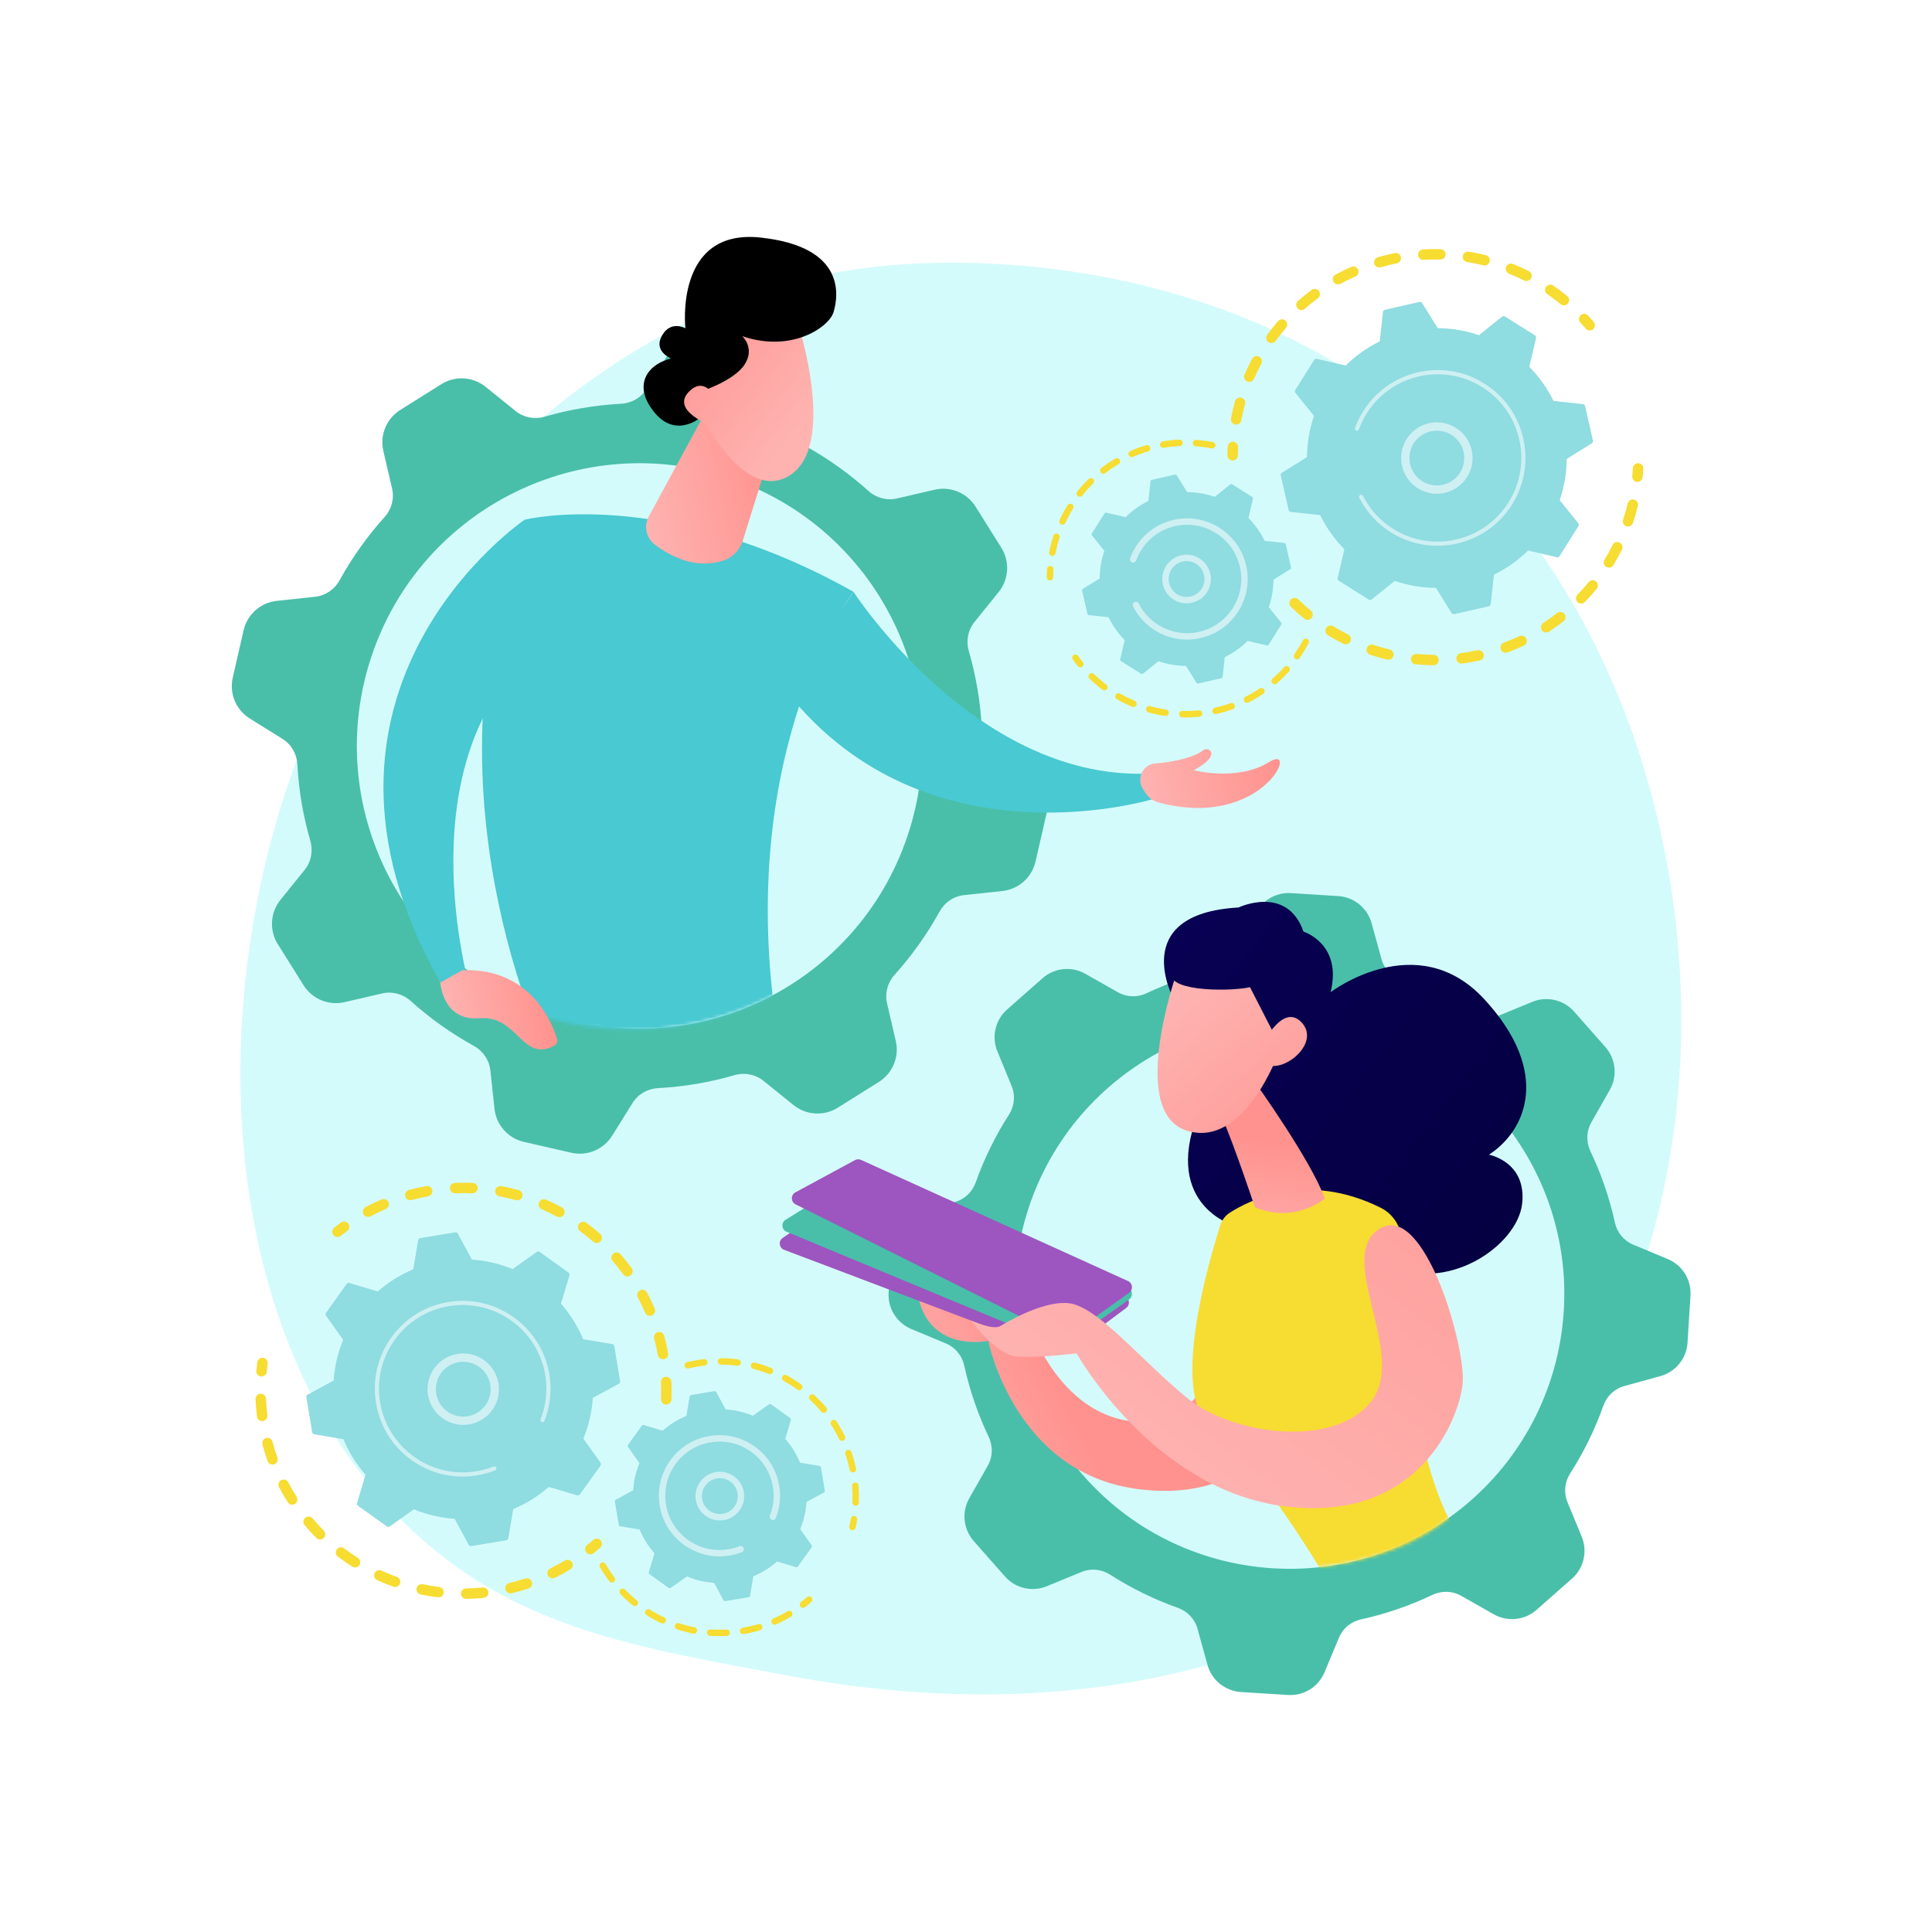
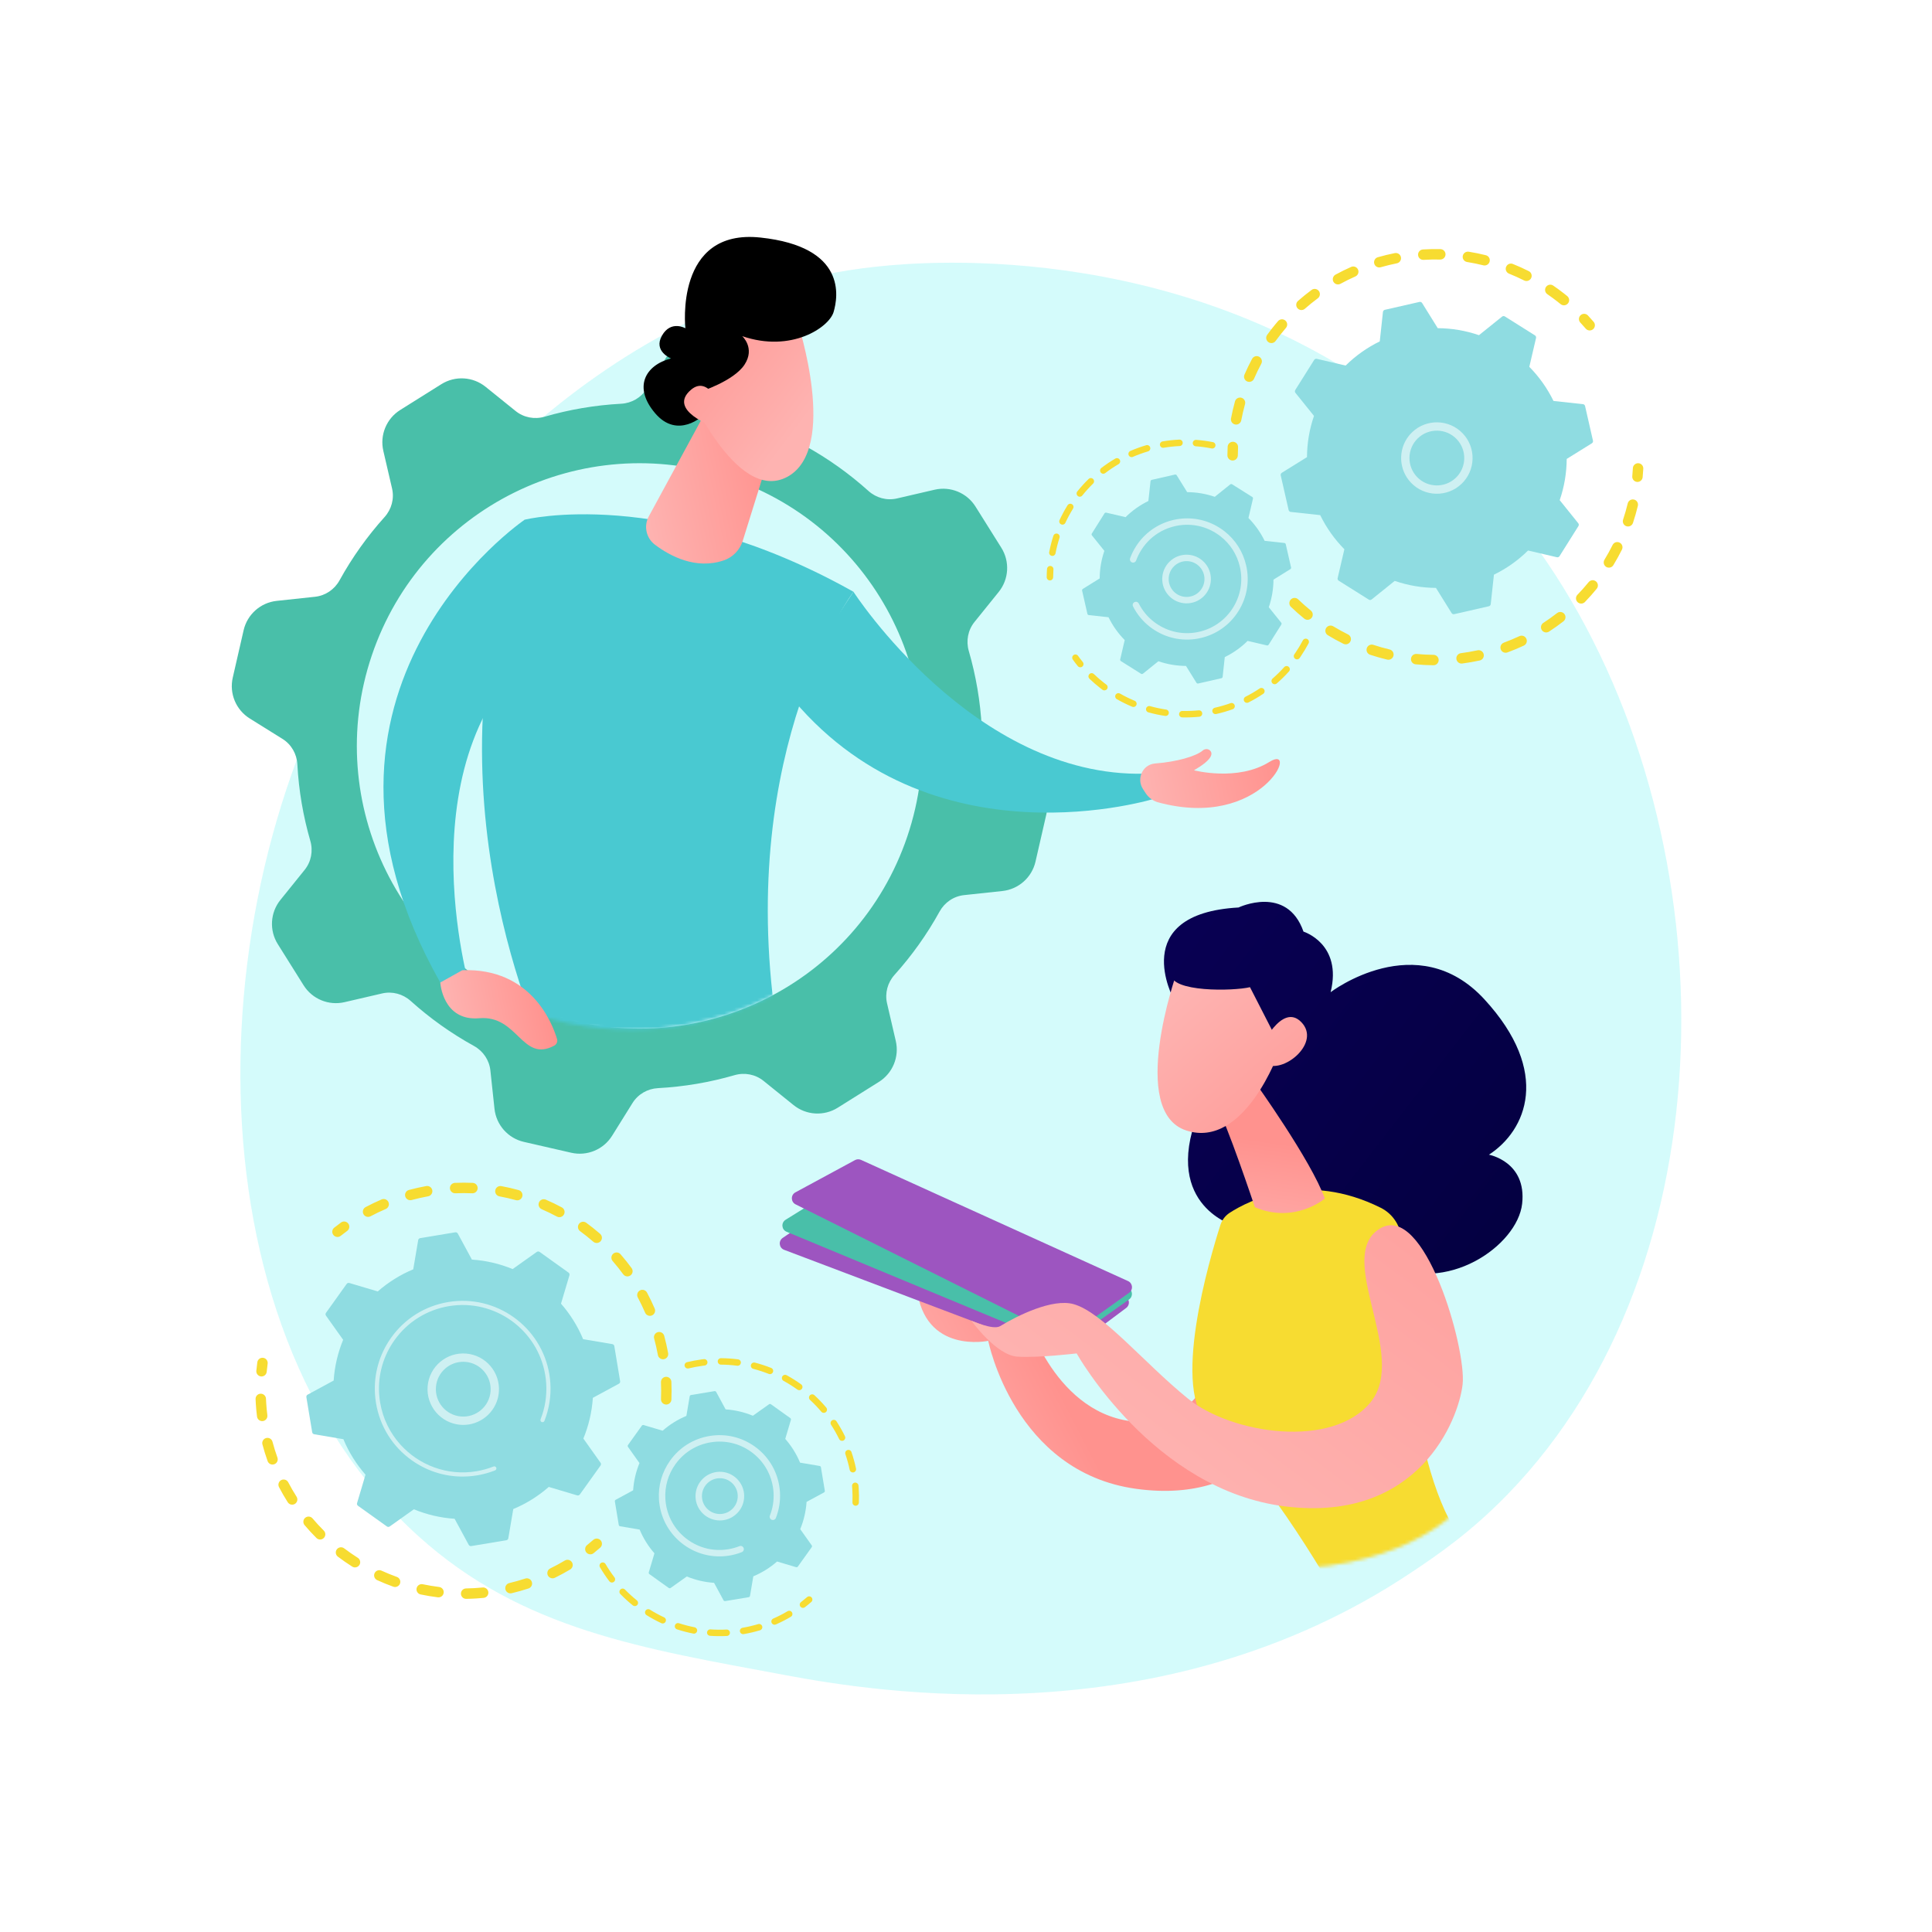
<svg xmlns="http://www.w3.org/2000/svg" width="588" height="588" viewBox="0 0 588 588" fill="none">
  <rect x="0" y="0" width="588" height="588" fill="#333333" stroke="none" />
  <g clip-path="url(#clip0_3_765)">
    <path d="M588 0H0V588H588V0Z" fill="white" />
    <path d="M458.936 454.7C447.522 466.466 437.308 473.382 429.488 478.603C353.223 529.526 266.044 514.849 239.09 509.833C195.603 501.739 158.895 496.029 127.356 467.535C55.689 402.787 59.175 267.717 113.937 184.048C120.43 174.127 175.109 93.076 262.477 81.655C264.614 81.375 266.208 81.216 267.605 81.069C281.121 79.638 364.874 72.085 433.167 129.301C442.943 137.491 458.675 152.264 473.264 174.795C526.607 257.179 526.776 384.773 458.936 454.7Z" fill="#D4FBFB" />
    <path d="M202.695 427.469C201.82 427.433 201.14 426.694 201.176 425.82C201.245 424.12 201.242 422.392 201.167 420.683C201.128 419.818 201.79 419.085 202.65 419.031C202.66 419.03 202.67 419.029 202.68 419.029C203.555 418.99 204.296 419.668 204.335 420.543C204.414 422.341 204.418 424.16 204.344 425.95C204.311 426.768 203.662 427.416 202.863 427.467C202.807 427.47 202.751 427.471 202.695 427.469ZM200.227 412.392C199.919 410.711 199.536 409.026 199.089 407.385C198.859 406.541 199.357 405.669 200.201 405.438C201.05 405.21 201.918 405.707 202.148 406.551C202.619 408.278 203.022 410.051 203.346 411.821C203.504 412.682 202.933 413.508 202.072 413.666C202.009 413.677 201.947 413.685 201.885 413.689C201.094 413.739 200.373 413.191 200.227 412.392ZM196.341 399.511C195.669 397.944 194.92 396.388 194.115 394.885C193.702 394.113 193.993 393.152 194.764 392.738C195.536 392.326 196.497 392.616 196.911 393.388C197.758 394.971 198.547 396.61 199.255 398.26C199.6 399.064 199.228 399.996 198.424 400.342C198.252 400.416 198.075 400.457 197.899 400.468C197.248 400.509 196.613 400.144 196.341 399.511ZM189.673 387.822C188.666 386.444 187.587 385.094 186.467 383.808C185.892 383.147 185.961 382.146 186.621 381.571C187.282 380.996 188.283 381.066 188.858 381.725C190.037 383.079 191.173 384.5 192.233 385.95C192.75 386.657 192.595 387.649 191.888 388.166C191.635 388.351 191.346 388.45 191.055 388.468C190.532 388.502 190.005 388.276 189.673 387.822ZM180.566 377.91C179.281 376.793 177.93 375.714 176.551 374.706C175.844 374.189 175.69 373.197 176.207 372.49C176.724 371.783 177.716 371.629 178.422 372.146C179.874 373.207 181.295 374.342 182.647 375.518C183.308 376.092 183.377 377.094 182.803 377.755C182.513 378.088 182.115 378.27 181.707 378.296C181.305 378.322 180.894 378.195 180.566 377.91ZM169.493 370.261C167.991 369.454 166.436 368.702 164.87 368.025C164.066 367.677 163.696 366.744 164.043 365.941C164.391 365.137 165.324 364.767 166.128 365.114C167.776 365.826 169.413 366.618 170.994 367.467C171.765 367.882 172.055 368.843 171.64 369.614C171.371 370.116 170.871 370.413 170.342 370.447C170.057 370.465 169.764 370.406 169.493 370.261ZM110.62 369.523C110.208 368.75 110.5 367.789 111.273 367.377C112.856 366.533 114.498 365.747 116.151 365.041C116.957 364.697 117.888 365.071 118.232 365.876C118.576 366.681 118.202 367.613 117.397 367.957C115.827 368.627 114.269 369.374 112.765 370.176C112.559 370.286 112.34 370.345 112.121 370.359C111.519 370.398 110.922 370.089 110.62 369.523ZM157.008 365.259C155.365 364.806 153.682 364.42 152.006 364.11C151.145 363.951 150.576 363.124 150.735 362.263C150.894 361.401 151.721 360.837 152.582 360.992C154.347 361.318 156.119 361.725 157.85 362.202C158.694 362.434 159.19 363.307 158.957 364.151C158.773 364.821 158.186 365.271 157.529 365.313C157.358 365.324 157.183 365.307 157.008 365.259ZM123.334 364.107C123.105 363.262 123.605 362.391 124.451 362.163C126.182 361.695 127.957 361.295 129.725 360.975C130.587 360.814 131.411 361.391 131.568 362.252C131.724 363.113 131.152 363.939 130.29 364.095C128.61 364.4 126.923 364.779 125.278 365.224C125.173 365.253 125.068 365.269 124.963 365.276C124.226 365.323 123.534 364.847 123.334 364.107ZM143.72 363.173C142.018 363.1 140.291 363.099 138.586 363.171C137.711 363.209 136.971 362.53 136.934 361.655C136.898 360.791 137.559 360.06 138.417 360.005C138.428 360.005 138.44 360.004 138.451 360.004C140.246 359.927 142.065 359.928 143.856 360.004C144.731 360.043 145.41 360.782 145.372 361.657C145.337 362.474 144.689 363.12 143.891 363.171C143.835 363.175 143.778 363.175 143.72 363.173Z" fill="#F7DC31" />
    <path d="M102.811 376.466C103.122 376.446 103.432 376.334 103.695 376.125C104.335 375.617 104.996 375.114 105.661 374.628C106.368 374.112 106.523 373.12 106.007 372.413C105.491 371.706 104.498 371.55 103.791 372.067C103.093 372.577 102.397 373.106 101.723 373.641C101.037 374.186 100.923 375.183 101.467 375.869C101.803 376.292 102.31 376.497 102.811 376.466Z" fill="#F7DC31" />
    <path d="M79.696 418.92C80.46 418.871 81.097 418.275 81.172 417.489C81.25 416.675 81.346 415.849 81.458 415.035C81.578 414.167 80.971 413.367 80.104 413.248C79.233 413.128 78.436 413.735 78.317 414.602C78.199 415.46 78.097 416.33 78.015 417.186C77.932 418.058 78.571 418.832 79.443 418.916C79.528 418.924 79.613 418.925 79.696 418.92Z" fill="#F7DC31" />
    <path d="M141.892 486.607C141.017 486.62 140.297 485.92 140.284 485.044C140.272 484.169 140.971 483.45 141.847 483.436C143.514 483.412 145.206 483.317 146.895 483.152C147.762 483.065 148.542 483.706 148.626 484.577C148.711 485.449 148.073 486.224 147.202 486.309C146.47 486.38 145.74 486.439 145.012 486.485C143.973 486.551 142.923 486.593 141.892 486.607ZM153.817 483.714C153.615 482.862 154.142 482.008 154.994 481.806C156.63 481.418 158.267 480.957 159.86 480.435C160.69 480.16 161.587 480.616 161.86 481.448C162.133 482.28 161.679 483.176 160.847 483.448C159.17 483.998 157.447 484.483 155.726 484.891C155.636 484.912 155.547 484.925 155.459 484.931C154.702 484.979 153.998 484.477 153.817 483.714ZM133.265 486.14C131.515 485.924 129.749 485.63 128.018 485.266C127.161 485.085 126.612 484.245 126.792 483.387C126.972 482.531 127.813 481.983 128.67 482.162C130.314 482.508 131.991 482.787 133.653 482.992C134.522 483.1 135.14 483.891 135.033 484.76C134.938 485.529 134.308 486.101 133.562 486.148C133.464 486.154 133.365 486.152 133.265 486.14ZM166.736 479.471C166.352 478.684 166.679 477.734 167.466 477.35C168.974 476.614 170.469 475.804 171.909 474.944C172.661 474.494 173.634 474.74 174.083 475.492C174.532 476.243 174.287 477.217 173.535 477.666C172.019 478.572 170.445 479.424 168.857 480.2C168.665 480.293 168.463 480.345 168.262 480.358C167.64 480.397 167.027 480.065 166.736 479.471ZM119.711 482.912C118.051 482.317 116.394 481.642 114.785 480.906C113.989 480.542 113.639 479.602 114.002 478.806C114.366 478.009 115.307 477.659 116.104 478.023C117.632 478.721 119.206 479.362 120.782 479.928C121.606 480.223 122.034 481.131 121.739 481.956C121.518 482.57 120.958 482.964 120.346 483.003C120.137 483.016 119.921 482.987 119.711 482.912ZM107.193 476.79C105.7 475.844 104.23 474.824 102.823 473.759C102.125 473.23 101.988 472.235 102.517 471.537C103.047 470.838 104.041 470.701 104.738 471.231C106.075 472.243 107.472 473.213 108.89 474.112C109.63 474.581 109.85 475.56 109.381 476.3C109.098 476.746 108.63 477.002 108.141 477.033C107.818 477.054 107.487 476.976 107.193 476.79ZM96.306 468.086C95.054 466.836 93.841 465.52 92.701 464.174C92.135 463.506 92.218 462.506 92.885 461.94C93.555 461.373 94.554 461.457 95.12 462.124C96.204 463.404 97.356 464.653 98.546 465.841C99.166 466.459 99.167 467.463 98.548 468.083C98.264 468.368 97.899 468.522 97.527 468.546C97.089 468.573 96.641 468.42 96.306 468.086ZM87.578 457.213C86.629 455.721 85.734 454.17 84.916 452.605C84.51 451.829 84.811 450.871 85.587 450.466C86.362 450.061 87.321 450.361 87.727 451.137C88.503 452.623 89.353 454.095 90.254 455.513C90.724 456.252 90.505 457.232 89.766 457.701C89.533 457.85 89.276 457.929 89.018 457.945C88.46 457.981 87.899 457.719 87.578 457.213ZM81.448 444.683C80.853 443.022 80.322 441.313 79.869 439.605C79.644 438.758 80.148 437.89 80.994 437.665C81.838 437.442 82.709 437.944 82.933 438.791C83.364 440.414 83.869 442.037 84.434 443.614C84.729 444.438 84.3 445.346 83.475 445.641C83.332 445.692 83.186 445.722 83.041 445.731C82.354 445.775 81.692 445.363 81.448 444.683ZM78.224 431.126C78.062 429.836 77.939 428.525 77.856 427.23C77.827 426.761 77.802 426.293 77.783 425.826C77.747 424.951 78.415 424.196 79.301 424.176C80.176 424.139 80.915 424.819 80.951 425.694C80.97 426.138 80.993 426.583 81.021 427.029C81.099 428.26 81.216 429.506 81.37 430.732C81.479 431.601 80.862 432.393 79.993 432.502C79.961 432.506 79.928 432.509 79.896 432.511C79.066 432.564 78.328 431.962 78.224 431.126Z" fill="#F7DC31" />
    <path d="M179.774 473.054C180.088 473.034 180.4 472.92 180.664 472.708C181.334 472.171 182.004 471.61 182.658 471.04C183.318 470.464 183.387 469.462 182.811 468.803C182.235 468.143 181.234 468.074 180.574 468.65C179.953 469.192 179.316 469.725 178.68 470.235C177.997 470.782 177.887 471.78 178.435 472.463C178.771 472.882 179.276 473.085 179.774 473.054Z" fill="#F7DC31" />
    <path d="M182.769 446.037C182.952 445.78 182.953 445.435 182.77 445.177L177.547 437.824C179.152 433.93 180.148 429.752 180.432 425.427L188.358 421.134C188.636 420.983 188.788 420.673 188.736 420.361L186.966 409.688C186.915 409.376 186.67 409.132 186.359 409.079L177.472 407.574C175.806 403.573 173.515 399.939 170.739 396.772L173.309 388.127C173.399 387.824 173.287 387.497 173.03 387.313L164.232 381.018C163.975 380.834 163.629 380.833 163.371 381.016L156.019 386.24C152.125 384.635 147.947 383.639 143.621 383.354L139.329 375.429C139.178 375.151 138.868 374.999 138.556 375.05L127.883 376.82C127.571 376.872 127.327 377.116 127.274 377.428L125.769 386.315C121.767 387.98 118.134 390.272 114.967 393.048L106.322 390.477C106.019 390.387 105.692 390.499 105.508 390.756L99.213 399.555C99.029 399.812 99.028 400.157 99.211 400.415L104.435 407.768C102.829 411.662 101.834 415.84 101.549 420.165L93.623 424.458C93.345 424.608 93.193 424.919 93.245 425.23L95.015 435.903C95.067 436.215 95.311 436.46 95.623 436.512L104.51 438.017C106.175 442.019 108.466 445.652 111.243 448.819L108.672 457.464C108.582 457.767 108.694 458.094 108.951 458.278L117.75 464.573C118.007 464.757 118.352 464.758 118.61 464.575L125.963 459.351C129.857 460.957 134.035 461.952 138.36 462.237L142.653 470.163C142.803 470.44 143.114 470.592 143.426 470.541L154.098 468.771C154.41 468.719 154.655 468.475 154.708 468.163L156.212 459.276C160.214 457.611 163.847 455.319 167.015 452.543L175.66 455.114C175.963 455.204 176.29 455.092 176.474 454.835L182.769 446.037Z" fill="#8FDCE1" />
    <path opacity="0.56" d="M140.09 433.633C134.114 433.136 129.657 427.871 130.153 421.895C130.394 419 131.748 416.373 133.965 414.496C136.181 412.619 138.996 411.718 141.891 411.959C147.867 412.456 152.324 417.721 151.828 423.697C151.376 429.134 146.977 433.313 141.687 433.649C141.162 433.682 140.628 433.678 140.09 433.633ZM135.604 416.432C133.904 417.872 132.866 419.886 132.682 422.106C132.301 426.687 135.718 430.725 140.3 431.105C144.883 431.488 148.919 428.068 149.3 423.487C149.68 418.906 146.263 414.868 141.681 414.487C141.266 414.453 140.853 414.449 140.445 414.475C138.67 414.588 136.985 415.263 135.604 416.432Z" fill="white" />
    <path opacity="0.56" d="M142.46 449.338C143.368 449.28 144.279 449.177 145.19 449.026C145.476 448.978 145.762 448.926 146.047 448.87C147.452 448.59 148.833 448.199 150.167 447.703C150.185 447.696 150.204 447.689 150.222 447.682C150.273 447.663 150.325 447.644 150.376 447.624C150.477 447.586 150.576 447.546 150.676 447.507C150.938 447.404 151.093 447.145 151.076 446.878C151.072 446.813 151.057 446.747 151.032 446.684C150.904 446.358 150.535 446.2 150.21 446.328C148.533 446.991 146.775 447.477 144.982 447.774C136.079 449.252 127.471 445.896 121.845 439.633C118.715 436.15 116.509 431.766 115.688 426.814C115.544 425.946 115.445 425.076 115.39 424.21C115.02 418.378 116.654 412.643 120.101 407.826C124.06 402.293 129.936 398.633 136.648 397.52C150.509 395.223 163.645 404.626 165.942 418.48C166.084 419.334 166.182 420.193 166.236 421.051C166.471 424.772 165.89 428.502 164.521 431.973C164.486 432.063 164.472 432.156 164.478 432.246C164.493 432.483 164.642 432.703 164.878 432.796C165.205 432.923 165.573 432.765 165.701 432.438C167.139 428.794 167.749 424.877 167.502 420.971C167.445 420.07 167.342 419.169 167.194 418.273C164.782 403.727 150.982 393.857 136.441 396.268C129.394 397.437 123.226 401.279 119.07 407.088C115.451 412.145 113.736 418.165 114.124 424.287C114.181 425.197 114.286 426.11 114.436 427.021C115.605 434.067 119.447 440.237 125.256 444.393C130.314 448.012 136.336 449.727 142.46 449.338Z" fill="white" />
-     <path d="M259.507 465.739C259.929 465.712 260.301 465.411 260.399 464.977C260.582 464.166 260.744 463.338 260.878 462.517C260.965 461.984 260.604 461.48 260.07 461.393C259.536 461.303 259.033 461.667 258.945 462.201C258.817 462.983 258.664 463.772 258.489 464.546C258.37 465.073 258.701 465.597 259.228 465.717C259.322 465.738 259.415 465.744 259.507 465.739Z" fill="#F7DC31" />
    <path d="M260.384 458.271C259.844 458.25 259.423 457.795 259.443 457.255C259.495 455.891 259.478 454.508 259.391 453.146C259.373 452.859 259.352 452.571 259.327 452.282C259.282 451.743 259.681 451.269 260.22 451.224C260.732 451.201 261.233 451.578 261.279 452.118C261.304 452.42 261.327 452.721 261.346 453.022C261.437 454.45 261.455 455.899 261.4 457.33C261.381 457.836 260.98 458.238 260.485 458.269C260.452 458.271 260.418 458.272 260.384 458.271ZM258.607 447.361C258.268 445.741 257.826 444.128 257.292 442.566C257.117 442.054 257.39 441.498 257.902 441.323C258.412 441.15 258.971 441.421 259.145 441.933C259.705 443.57 260.169 445.261 260.524 446.96C260.635 447.489 260.295 448.008 259.766 448.119C259.719 448.129 259.672 448.135 259.626 448.138C259.148 448.168 258.708 447.843 258.607 447.361ZM255.393 437.969C254.669 436.484 253.843 435.029 252.94 433.643C252.645 433.19 252.772 432.583 253.225 432.288C253.679 431.992 254.285 432.119 254.58 432.573C255.528 434.026 256.394 435.553 257.154 437.11C257.391 437.596 257.189 438.183 256.703 438.42C256.584 438.477 256.46 438.509 256.336 438.517C255.952 438.541 255.573 438.336 255.393 437.969ZM249.97 429.654C248.902 428.39 247.745 427.18 246.534 426.061C246.136 425.693 246.112 425.074 246.479 424.677C246.845 424.281 247.465 424.255 247.862 424.622C249.134 425.796 250.346 427.064 251.466 428.39C251.816 428.803 251.763 429.421 251.35 429.77C251.184 429.91 250.984 429.986 250.781 429.999C250.482 430.018 250.179 429.9 249.97 429.654ZM242.681 422.914C241.339 421.948 239.924 421.057 238.475 420.263C238.001 420.004 237.827 419.409 238.087 418.934C238.347 418.46 238.942 418.285 239.416 418.546C240.934 419.377 242.418 420.312 243.825 421.324C244.264 421.64 244.364 422.252 244.049 422.69C243.87 422.938 243.597 423.078 243.315 423.096C243.097 423.11 242.873 423.051 242.681 422.914ZM233.977 418.148C232.442 417.539 230.853 417.02 229.256 416.605C228.733 416.47 228.418 415.935 228.554 415.412C228.69 414.889 229.223 414.575 229.748 414.709C231.423 415.143 233.089 415.688 234.7 416.328C235.203 416.528 235.449 417.097 235.249 417.599C235.105 417.963 234.766 418.192 234.401 418.215C234.261 418.224 234.117 418.204 233.977 418.148ZM224.376 415.657C222.743 415.443 221.074 415.33 219.416 415.32C218.875 415.316 218.44 414.875 218.443 414.334C218.446 413.794 218.887 413.366 219.429 413.361C221.167 413.372 222.916 413.491 224.63 413.715C225.166 413.785 225.544 414.277 225.474 414.813C225.413 415.284 225.024 415.634 224.566 415.663C224.504 415.667 224.441 415.665 224.376 415.657ZM208.372 415.757C208.244 415.231 208.566 414.702 209.092 414.574C210.546 414.219 212.045 413.938 213.543 413.738C213.77 413.707 213.997 413.679 214.224 413.652C214.757 413.574 215.248 413.974 215.31 414.512C215.372 415.05 214.987 415.535 214.449 415.598C214.236 415.622 214.023 415.649 213.806 415.679C212.372 415.87 210.942 416.138 209.555 416.476C209.498 416.49 209.441 416.498 209.385 416.502C208.919 416.532 208.486 416.225 208.372 415.757Z" fill="#F7DC31" />
    <path d="M221.223 497.906C219.519 497.992 217.794 497.974 216.097 497.855C215.558 497.816 215.151 497.348 215.19 496.808C215.228 496.268 215.7 495.867 216.236 495.901C217.854 496.015 219.499 496.032 221.125 495.949C221.665 495.922 222.125 496.338 222.152 496.878C222.179 497.414 221.77 497.871 221.237 497.905C221.233 497.905 221.228 497.905 221.223 497.906ZM225.191 496.541C225.099 496.008 225.457 495.501 225.99 495.41C227.593 495.134 229.196 494.758 230.753 494.292C231.269 494.14 231.817 494.431 231.972 494.951C232.127 495.469 231.832 496.014 231.314 496.169C229.682 496.657 228.002 497.051 226.322 497.34C226.286 497.346 226.252 497.35 226.216 497.352C225.724 497.383 225.276 497.039 225.191 496.541ZM211.012 497.18C209.336 496.851 207.666 496.418 206.049 495.891C205.534 495.723 205.253 495.17 205.421 494.656C205.588 494.141 206.139 493.862 206.655 494.028C208.198 494.531 209.791 494.944 211.389 495.258C211.92 495.363 212.266 495.878 212.162 496.407C212.074 496.854 211.697 497.169 211.263 497.196C211.181 497.202 211.097 497.196 211.012 497.18ZM234.841 493.896C234.624 493.401 234.85 492.824 235.345 492.606C236.835 491.953 238.299 491.202 239.697 490.372C240.162 490.098 240.763 490.251 241.038 490.715C241.314 491.18 241.161 491.781 240.696 492.057C239.229 492.927 237.694 493.715 236.131 494.4C236.023 494.447 235.911 494.473 235.8 494.48C235.401 494.506 235.011 494.283 234.841 493.896ZM201.282 494.008C199.738 493.288 198.222 492.465 196.775 491.563C196.316 491.277 196.176 490.673 196.462 490.214C196.748 489.755 197.352 489.614 197.812 489.901C199.191 490.762 200.637 491.546 202.11 492.233C202.6 492.462 202.812 493.044 202.583 493.535C202.427 493.871 202.103 494.076 201.757 494.098C201.599 494.108 201.436 494.08 201.282 494.008ZM192.595 488.595C191.266 487.523 189.99 486.362 188.803 485.142C188.426 484.755 188.434 484.136 188.822 483.759C189.208 483.381 189.829 483.389 190.207 483.777C191.339 484.939 192.556 486.047 193.825 487.07C194.246 487.409 194.312 488.026 193.972 488.447C193.793 488.669 193.536 488.793 193.271 488.81C193.036 488.825 192.793 488.755 192.595 488.595ZM185.454 481.257C184.419 479.897 183.459 478.463 182.6 476.993C182.327 476.526 182.485 475.927 182.952 475.654C183.418 475.381 184.018 475.539 184.291 476.005C185.11 477.406 186.025 478.774 187.013 480.069C187.341 480.5 187.257 481.114 186.827 481.442C186.667 481.564 186.483 481.628 186.297 481.64C185.981 481.66 185.661 481.527 185.454 481.257Z" fill="#F7DC31" />
    <path d="M244.441 489.351C244.63 489.339 244.817 489.272 244.978 489.148C245.641 488.635 246.292 488.101 246.913 487.559C247.32 487.203 247.362 486.585 247.007 486.177C246.651 485.771 246.033 485.728 245.625 486.083C245.033 486.599 244.412 487.109 243.779 487.599C243.351 487.93 243.273 488.545 243.604 488.973C243.811 489.239 244.128 489.371 244.441 489.351Z" fill="#F7DC31" />
    <path d="M247.04 470.889C247.163 470.717 247.164 470.486 247.041 470.314L243.546 465.394C244.62 462.788 245.286 459.992 245.477 457.098L250.78 454.225C250.966 454.124 251.068 453.917 251.033 453.708L249.849 446.566C249.815 446.358 249.651 446.194 249.443 446.159L243.496 445.152C242.381 442.474 240.848 440.043 238.99 437.923L240.71 432.139C240.771 431.936 240.696 431.717 240.524 431.594L234.636 427.382C234.464 427.258 234.233 427.258 234.061 427.381L229.141 430.876C226.535 429.802 223.739 429.135 220.845 428.945L217.972 423.641C217.871 423.455 217.664 423.354 217.455 423.388L210.313 424.573C210.105 424.608 209.941 424.771 209.905 424.979L208.899 430.926C206.221 432.041 203.79 433.574 201.67 435.432L195.885 433.712C195.683 433.651 195.464 433.726 195.341 433.898L191.128 439.786C191.005 439.958 191.005 440.189 191.127 440.361L194.623 445.281C193.548 447.887 192.882 450.683 192.692 453.577L187.388 456.45C187.202 456.55 187.1 456.758 187.135 456.967L188.32 464.108C188.354 464.317 188.517 464.481 188.726 464.516L194.673 465.523C195.787 468.201 197.32 470.632 199.178 472.751L197.458 478.536C197.398 478.739 197.473 478.958 197.645 479.081L203.532 483.293C203.704 483.416 203.936 483.417 204.108 483.294L209.028 479.799C211.634 480.873 214.43 481.539 217.324 481.73L220.196 487.034C220.297 487.219 220.505 487.321 220.714 487.286L227.855 486.102C228.064 486.067 228.228 485.904 228.263 485.696L229.27 479.749C231.948 478.634 234.379 477.101 236.498 475.243L242.283 476.963C242.486 477.024 242.705 476.949 242.828 476.777L247.04 470.889Z" fill="#8FDCE1" />
    <path opacity="0.56" d="M218.471 462.72C216.499 462.556 214.709 461.634 213.431 460.123C212.152 458.614 211.538 456.696 211.703 454.724C212.041 450.654 215.622 447.624 219.699 447.955C223.769 448.295 226.805 451.882 226.466 455.951C226.302 457.923 225.381 459.713 223.87 460.991C222.643 462.03 221.146 462.63 219.569 462.73C219.207 462.753 218.84 462.75 218.471 462.72ZM213.654 454.886C213.534 456.337 213.985 457.747 214.926 458.859C215.866 459.969 217.183 460.647 218.633 460.768C220.084 460.887 221.494 460.437 222.605 459.496C223.716 458.557 224.394 457.239 224.514 455.789C224.763 452.795 222.53 450.157 219.536 449.907C219.266 449.885 218.999 449.883 218.736 449.9C216.085 450.068 213.881 452.162 213.654 454.886Z" fill="white" />
    <path opacity="0.56" d="M220.121 473.65C220.74 473.61 221.361 473.539 221.985 473.437C223.224 473.231 224.443 472.9 225.612 472.45C225.664 472.43 225.717 472.409 225.769 472.388C226.174 472.229 226.413 471.829 226.387 471.417C226.381 471.317 226.358 471.216 226.32 471.118C226.121 470.615 225.551 470.371 225.049 470.568C223.962 470.998 222.823 471.312 221.665 471.504H221.665C221.601 471.515 221.537 471.524 221.474 471.534C218.73 471.962 215.982 471.69 213.434 470.779C212.051 470.284 210.727 469.599 209.494 468.734C209.484 468.727 209.474 468.72 209.464 468.713C209.433 468.691 209.402 468.67 209.372 468.648C205.791 466.085 203.421 462.28 202.7 457.935C202.607 457.373 202.543 456.811 202.507 456.25C202.268 452.474 203.326 448.762 205.557 445.643C208.12 442.061 211.925 439.692 216.269 438.972C220.611 438.254 224.979 439.266 228.562 441.828C232.143 444.391 234.513 448.196 235.233 452.541C235.325 453.093 235.389 453.649 235.424 454.204C235.576 456.613 235.2 459.028 234.313 461.275C234.259 461.413 234.238 461.556 234.247 461.696C234.271 462.062 234.5 462.401 234.865 462.545C235.369 462.742 235.937 462.497 236.136 461.993C237.127 459.478 237.549 456.776 237.379 454.082C237.339 453.46 237.269 452.838 237.166 452.22C236.36 447.359 233.709 443.103 229.701 440.235C225.694 437.368 220.812 436.229 215.949 437.039C211.088 437.845 206.832 440.495 203.965 444.504C201.468 447.992 200.285 452.146 200.552 456.37C200.592 456.997 200.664 457.627 200.768 458.255C202.329 467.667 210.798 474.242 220.121 473.65Z" fill="white" />
    <path d="M392.857 182.461C393.465 181.831 394.469 181.812 395.099 182.419C396.325 183.599 397.62 184.744 398.948 185.821C399.62 186.366 399.73 187.348 399.2 188.027C399.194 188.035 399.188 188.043 399.181 188.051C398.63 188.732 397.631 188.836 396.951 188.284C395.553 187.15 394.189 185.946 392.899 184.703C392.31 184.135 392.255 183.22 392.748 182.588C392.782 182.544 392.818 182.502 392.857 182.461ZM405.774 190.62C407.236 191.506 408.75 192.337 410.275 193.092C411.059 193.48 411.381 194.431 410.993 195.216C410.6 196.003 409.653 196.322 408.868 195.934C407.264 195.14 405.67 194.265 404.131 193.333C403.382 192.88 403.143 191.905 403.597 191.155C403.63 191.101 403.665 191.049 403.703 191C404.191 190.376 405.079 190.2 405.774 190.62ZM417.989 196.262C419.607 196.798 421.268 197.271 422.927 197.666C423.778 197.869 424.304 198.725 424.101 199.577C423.897 200.427 423.043 200.954 422.191 200.751C420.444 200.335 418.694 199.837 416.991 199.272C416.16 198.996 415.709 198.099 415.984 197.268C416.043 197.091 416.13 196.931 416.239 196.792C416.639 196.278 417.335 196.045 417.989 196.262ZM431.158 199.03C432.857 199.191 434.583 199.281 436.288 199.296C437.164 199.304 437.867 200.02 437.859 200.896C437.85 201.771 437.134 202.474 436.259 202.467C434.464 202.451 432.647 202.356 430.859 202.187C429.987 202.104 429.347 201.331 429.43 200.459C429.46 200.147 429.578 199.865 429.757 199.635C430.079 199.222 430.598 198.977 431.158 199.03ZM444.616 198.795C446.305 198.576 448.008 198.281 449.678 197.918C450.534 197.732 451.378 198.275 451.564 199.131C451.75 199.987 451.206 200.831 450.35 201.016C448.594 201.398 446.801 201.708 445.025 201.939C444.157 202.053 443.361 201.44 443.248 200.571C443.191 200.134 443.319 199.715 443.57 199.392C443.817 199.075 444.185 198.851 444.616 198.795ZM457.686 195.588C459.287 195 460.882 194.336 462.427 193.613C463.221 193.243 464.165 193.585 464.535 194.378C464.906 195.172 464.564 196.115 463.77 196.486C462.144 197.247 460.465 197.946 458.78 198.565C457.958 198.867 457.047 198.445 456.745 197.623C456.549 197.09 456.658 196.518 456.984 196.1C457.16 195.875 457.398 195.694 457.686 195.588ZM497.308 152.037C498.159 152.241 498.684 153.097 498.479 153.949C498.06 155.693 497.559 157.443 496.99 159.149C496.713 159.979 495.815 160.428 494.984 160.151C494.154 159.874 493.705 158.976 493.982 158.145C494.522 156.526 494.998 154.864 495.395 153.208C495.45 152.981 495.551 152.777 495.686 152.604C496.057 152.129 496.683 151.887 497.308 152.037ZM469.714 189.568C471.142 188.639 472.548 187.636 473.892 186.588C474.583 186.05 475.579 186.173 476.118 186.863C476.657 187.554 476.53 188.547 475.842 189.088C474.427 190.192 472.947 191.248 471.442 192.226C470.708 192.703 469.726 192.495 469.248 191.761C468.87 191.179 468.923 190.44 469.327 189.922C469.432 189.787 469.562 189.667 469.714 189.568ZM492.922 165.141C493.706 165.531 494.025 166.483 493.636 167.267C492.837 168.873 491.958 170.465 491.024 172.001C490.572 172.752 489.594 172.986 488.846 172.532C488.098 172.077 487.86 171.102 488.315 170.353C489.202 168.894 490.037 167.38 490.796 165.854C490.845 165.757 490.902 165.667 490.966 165.584C491.42 165.002 492.236 164.799 492.922 165.141ZM480.092 181.012C481.276 179.787 482.423 178.495 483.501 177.172C484.053 176.492 485.052 176.39 485.731 176.943C486.401 177.489 486.51 178.468 485.981 179.147C485.974 179.156 485.967 179.165 485.96 179.173C484.825 180.567 483.618 181.927 482.372 183.216C481.763 183.845 480.759 183.862 480.13 183.254C479.542 182.685 479.488 181.772 479.98 181.14C480.015 181.096 480.052 181.053 480.092 181.012Z" fill="#F7DC31" />
    <path d="M497.296 141.587C497.104 141.834 496.983 142.139 496.964 142.474C496.92 143.291 496.857 144.119 496.78 144.938C496.696 145.81 497.335 146.584 498.207 146.667C499.079 146.751 499.854 146.112 499.936 145.24C500.018 144.378 500.084 143.507 500.131 142.648C500.179 141.773 499.509 141.026 498.635 140.978C498.095 140.948 497.605 141.192 497.296 141.587Z" fill="#F7DC31" />
    <path d="M480.877 96.123C480.406 96.726 480.43 97.598 480.968 98.177C481.525 98.775 482.079 99.395 482.614 100.019C483.184 100.684 484.184 100.761 484.849 100.192C485.517 99.619 485.591 98.621 485.022 97.956C484.458 97.299 483.875 96.645 483.289 96.016C482.692 95.375 481.689 95.339 481.048 95.936C480.985 95.994 480.928 96.057 480.877 96.123Z" fill="#F7DC31" />
    <path d="M388.967 97.731C389.539 97.068 390.54 96.994 391.203 97.566C391.867 98.137 391.94 99.137 391.369 99.802C390.281 101.065 389.23 102.394 388.232 103.766C387.722 104.473 386.725 104.631 386.017 104.116C385.308 103.601 385.152 102.61 385.666 101.901C386.099 101.306 386.539 100.721 386.988 100.146C387.628 99.325 388.294 98.513 388.967 97.731ZM383.218 108.572C383.989 108.986 384.279 109.948 383.864 110.719C383.069 112.2 382.327 113.731 381.661 115.268C381.316 116.072 380.379 116.441 379.575 116.093C378.773 115.745 378.403 114.811 378.752 114.008C379.453 112.388 380.234 110.777 381.071 109.219C381.115 109.138 381.164 109.062 381.219 108.992C381.685 108.394 382.527 108.201 383.218 108.572ZM395.042 91.588C396.365 90.422 397.757 89.296 399.178 88.242C399.881 87.721 400.875 87.868 401.396 88.572C401.918 89.276 401.769 90.268 401.066 90.79C399.716 91.79 398.395 92.859 397.139 93.967C396.482 94.546 395.48 94.483 394.901 93.826C394.389 93.245 394.379 92.394 394.839 91.804C394.899 91.727 394.966 91.655 395.042 91.588ZM377.819 121.053C378.662 121.287 379.156 122.162 378.921 123.005C378.471 124.622 378.085 126.278 377.773 127.926C377.61 128.787 376.781 129.352 375.92 129.189C375.06 129.026 374.494 128.197 374.657 127.337C374.985 125.601 375.392 123.858 375.866 122.155C375.924 121.949 376.018 121.764 376.142 121.605C376.526 121.114 377.181 120.875 377.819 121.053ZM406.451 83.59C407.998 82.744 409.602 81.952 411.22 81.237C412.021 80.882 412.957 81.244 413.311 82.045C413.666 82.846 413.304 83.782 412.503 84.136C410.966 84.816 409.442 85.568 407.973 86.372C407.205 86.792 406.241 86.51 405.821 85.742C405.508 85.169 405.585 84.489 405.962 84.005C406.091 83.84 406.255 83.697 406.451 83.59ZM419.338 78.288C421.036 77.8 422.775 77.377 424.505 77.031C425.365 76.861 426.199 77.418 426.371 78.276C426.542 79.136 425.985 79.971 425.126 80.141C423.481 80.469 421.829 80.871 420.215 81.335C419.373 81.578 418.495 81.092 418.253 80.25C418.107 79.743 418.225 79.223 418.527 78.836C418.726 78.581 419.004 78.385 419.338 78.288ZM433.074 75.921C434.839 75.814 436.629 75.779 438.392 75.819C439.268 75.839 439.961 76.565 439.942 77.44C439.922 78.317 439.196 79.01 438.321 78.99C436.645 78.951 434.945 78.984 433.267 79.086C432.393 79.14 431.641 78.474 431.588 77.6C431.564 77.199 431.69 76.823 431.92 76.529C432.19 76.183 432.602 75.95 433.074 75.921ZM447 76.606C448.746 76.887 450.5 77.246 452.213 77.673C453.063 77.885 453.58 78.746 453.369 79.595C453.157 80.444 452.296 80.962 451.446 80.75C449.82 80.345 448.154 80.004 446.495 79.737C445.631 79.598 445.043 78.784 445.182 77.92C445.226 77.647 445.337 77.402 445.496 77.198C445.84 76.757 446.408 76.511 447 76.606ZM460.441 80.337C462.078 80.994 463.709 81.73 465.288 82.525C466.071 82.919 466.386 83.872 465.992 84.654C465.599 85.434 464.645 85.751 463.863 85.358C462.363 84.603 460.814 83.904 459.259 83.279C458.447 82.953 458.053 82.029 458.379 81.217C458.436 81.076 458.511 80.947 458.6 80.832C459.023 80.289 459.77 80.067 460.441 80.337ZM472.723 86.921C473.795 87.656 474.857 88.433 475.881 89.231C476.251 89.52 476.617 89.812 476.98 90.108C477.658 90.661 477.78 91.662 477.207 92.338C476.654 93.017 475.655 93.119 474.976 92.566C474.631 92.285 474.283 92.007 473.931 91.732C472.958 90.973 471.949 90.235 470.929 89.535C470.207 89.04 470.024 88.053 470.519 87.331C470.537 87.304 470.557 87.277 470.577 87.252C471.088 86.596 472.028 86.444 472.723 86.921Z" fill="#F7DC31" />
    <path d="M373.968 135.064C373.774 135.313 373.652 135.621 373.635 135.959C373.592 136.817 373.567 137.691 373.56 138.558C373.553 139.434 374.257 140.15 375.132 140.157C376.008 140.164 376.724 139.461 376.731 138.585C376.738 137.761 376.762 136.931 376.802 136.117C376.846 135.242 376.172 134.498 375.298 134.454C374.761 134.428 374.274 134.671 373.968 135.064Z" fill="#F7DC31" />
    <path d="M392.19 155.233C392.261 155.541 392.519 155.771 392.833 155.805L401.8 156.777C403.647 160.562 406.112 164.079 409.159 167.163L407.111 175.94C407.039 176.248 407.17 176.568 407.438 176.736L416.596 182.494C416.864 182.663 417.209 182.643 417.455 182.445L424.478 176.795C428.577 178.204 432.816 178.901 437.028 178.927L441.789 186.586C441.956 186.855 442.275 186.988 442.583 186.918L453.131 184.513C453.439 184.443 453.669 184.185 453.703 183.871L454.674 174.904C458.46 173.056 461.977 170.592 465.061 167.545L473.838 169.593C474.146 169.665 474.466 169.534 474.634 169.266L480.392 160.108C480.561 159.84 480.54 159.495 480.342 159.249L474.693 152.225C476.102 148.126 476.799 143.888 476.824 139.676L484.484 134.915C484.753 134.748 484.886 134.429 484.816 134.121L482.412 123.573C482.341 123.265 482.083 123.035 481.769 123.001L472.802 122.029C470.954 118.244 468.49 114.727 465.443 111.643L467.491 102.866C467.563 102.558 467.432 102.238 467.164 102.07L458.005 96.311C457.738 96.143 457.393 96.163 457.147 96.361L450.123 102.011C446.025 100.601 441.786 99.904 437.574 99.879L432.813 92.219C432.646 91.951 432.327 91.818 432.019 91.888L421.471 94.292C421.163 94.362 420.933 94.621 420.899 94.935L419.927 103.901C416.142 105.749 412.625 108.214 409.541 111.26L400.763 109.212C400.456 109.141 400.136 109.272 399.968 109.54L394.209 118.698C394.041 118.966 394.061 119.311 394.259 119.557L399.909 126.58C398.499 130.679 397.802 134.917 397.777 139.129L390.117 143.89C389.849 144.057 389.716 144.376 389.786 144.684L392.19 155.233Z" fill="#8FDCE1" />
    <path opacity="0.56" d="M429.792 131.537C434.129 127.397 441.026 127.557 445.167 131.894C447.173 133.995 448.24 136.751 448.172 139.655C448.105 142.559 446.912 145.263 444.81 147.268C440.473 151.409 433.576 151.249 429.435 146.912C425.668 142.966 425.461 136.902 428.72 132.721C429.043 132.307 429.401 131.911 429.792 131.537ZM445.636 139.596C445.688 137.37 444.869 135.257 443.331 133.645C440.157 130.321 434.868 130.198 431.543 133.372C428.216 136.547 428.096 141.835 431.27 145.161C434.445 148.485 439.733 148.608 443.058 145.434C443.36 145.146 443.636 144.84 443.888 144.517C444.981 143.115 445.594 141.406 445.636 139.596Z" fill="white" />
-     <path opacity="0.56" d="M416.471 122.888C415.911 123.606 415.384 124.357 414.893 125.138C414.738 125.384 414.587 125.632 414.44 125.883C413.717 127.119 413.094 128.412 412.579 129.739C412.572 129.758 412.565 129.776 412.558 129.794C412.539 129.845 412.519 129.897 412.5 129.948C412.462 130.049 412.425 130.149 412.388 130.25C412.291 130.515 412.382 130.802 412.593 130.967C412.644 131.007 412.703 131.039 412.767 131.063C413.096 131.183 413.459 131.012 413.58 130.684C414.196 128.99 414.999 127.351 415.966 125.814C420.769 118.172 428.992 113.96 437.411 113.908C442.093 113.878 446.837 115.136 451.086 117.809C451.832 118.277 452.548 118.78 453.232 119.314C457.841 122.908 461.046 127.936 462.362 133.71C463.874 140.344 462.712 147.169 459.091 152.928C451.611 164.822 435.86 168.408 423.971 160.933C423.238 160.472 422.531 159.976 421.853 159.446C418.914 157.154 416.508 154.243 414.821 150.916C414.777 150.83 414.717 150.758 414.645 150.703C414.458 150.556 414.195 150.522 413.968 150.637C413.656 150.797 413.53 151.177 413.69 151.49C415.462 154.984 417.987 158.04 421.073 160.447C421.785 161.002 422.527 161.523 423.296 162.007C435.778 169.856 452.319 166.081 460.165 153.604C463.967 147.557 465.186 140.392 463.599 133.429C462.217 127.366 458.852 122.088 454.014 118.315C453.296 117.754 452.544 117.227 451.762 116.735C445.715 112.933 438.55 111.713 431.587 113.301C425.523 114.682 420.244 118.049 416.471 122.888Z" fill="white" />
    <path d="M326.528 199.564C326.267 199.899 326.245 200.376 326.505 200.738C326.99 201.413 327.502 202.083 328.027 202.728C328.369 203.147 328.985 203.211 329.405 202.87C329.827 202.529 329.888 201.911 329.547 201.492C329.046 200.877 328.558 200.239 328.095 199.594C327.78 199.155 327.168 199.055 326.728 199.37C326.651 199.427 326.584 199.492 326.528 199.564Z" fill="#F7DC31" />
    <path d="M331.532 205.177C331.906 204.787 332.526 204.773 332.917 205.147C333.903 206.091 334.948 206.996 336.024 207.835C336.251 208.012 336.481 208.187 336.714 208.36C337.147 208.684 337.236 209.297 336.912 209.731C336.59 210.128 335.975 210.253 335.541 209.93C335.298 209.748 335.058 209.565 334.82 209.38C333.692 208.5 332.595 207.552 331.562 206.561C331.196 206.211 331.161 205.644 331.466 205.253C331.487 205.227 331.509 205.202 331.532 205.177ZM340.872 211.087C342.309 211.908 343.81 212.648 345.332 213.286C345.831 213.495 346.066 214.068 345.857 214.567C345.649 215.063 345.075 215.301 344.576 215.092C342.98 214.425 341.407 213.649 339.901 212.787C339.431 212.519 339.268 211.921 339.536 211.451C339.56 211.41 339.587 211.371 339.615 211.334C339.91 210.956 340.445 210.843 340.872 211.087ZM350.031 214.916C351.623 215.36 353.259 215.708 354.895 215.951C355.43 216.031 355.799 216.529 355.72 217.064C355.639 217.6 355.143 217.968 354.607 217.888C352.891 217.633 351.174 217.267 349.505 216.803C348.984 216.657 348.679 216.117 348.824 215.597C348.86 215.47 348.919 215.355 348.995 215.257C349.232 214.954 349.637 214.806 350.031 214.916ZM359.85 216.377C361.505 216.417 363.177 216.354 364.819 216.191C365.358 216.137 365.837 216.53 365.89 217.068C365.944 217.605 365.552 218.086 365.014 218.14C363.291 218.311 361.539 218.377 359.803 218.335C359.263 218.322 358.835 217.873 358.848 217.332C358.854 217.115 358.929 216.915 359.054 216.755C359.238 216.518 359.528 216.369 359.85 216.377ZM369.729 215.397C371.343 215.033 372.949 214.566 374.504 214.01C375.012 213.827 375.573 214.092 375.756 214.601C375.938 215.111 375.674 215.672 375.164 215.853C373.535 216.437 371.851 216.926 370.16 217.308C369.632 217.427 369.108 217.095 368.989 216.568C368.922 216.27 368.999 215.973 369.173 215.75C369.307 215.578 369.499 215.449 369.729 215.397ZM379.07 212.049C380.546 211.304 381.988 210.461 383.358 209.54C383.806 209.239 384.415 209.358 384.717 209.807C385.018 210.256 384.899 210.863 384.45 211.167C383.014 212.131 381.5 213.016 379.952 213.797C379.47 214.041 378.881 213.847 378.637 213.364C378.461 213.015 378.514 212.61 378.739 212.32C378.825 212.21 378.936 212.116 379.07 212.049ZM387.305 206.52C388.549 205.439 389.741 204.266 390.849 203.032C391.211 202.631 391.83 202.597 392.232 202.959C392.634 203.32 392.662 203.933 392.306 204.342C391.145 205.635 389.895 206.865 388.59 207.998C388.182 208.353 387.563 208.309 387.208 207.901C386.896 207.542 386.893 207.019 387.175 206.657C387.213 206.608 387.256 206.562 387.305 206.52ZM397.851 194.481C398.33 194.734 398.512 195.326 398.259 195.804C397.559 197.128 396.775 198.436 395.93 199.689C395.803 199.88 395.673 200.068 395.543 200.256C395.247 200.706 394.622 200.808 394.179 200.497C393.735 200.187 393.628 199.577 393.937 199.133C394.061 198.957 394.182 198.78 394.304 198.598C395.113 197.399 395.861 196.151 396.528 194.889C396.556 194.837 396.587 194.788 396.622 194.744C396.909 194.376 397.426 194.256 397.851 194.481Z" fill="#F7DC31" />
    <path d="M327.869 149.579C328.936 148.247 330.094 146.969 331.31 145.779C331.696 145.401 332.316 145.407 332.695 145.794C333.073 146.181 333.06 146.8 332.679 147.179C331.52 148.313 330.416 149.533 329.398 150.804C329.06 151.226 328.444 151.294 328.022 150.956C327.603 150.621 327.533 150.011 327.861 149.59C327.864 149.586 327.867 149.583 327.869 149.579ZM326.258 153.453C326.718 153.738 326.859 154.342 326.574 154.801C325.717 156.184 324.934 157.632 324.249 159.107C324.021 159.593 323.438 159.81 322.947 159.581C322.457 159.353 322.245 158.771 322.472 158.28C323.191 156.736 324.011 155.217 324.91 153.769C324.929 153.738 324.949 153.71 324.97 153.682C325.274 153.292 325.828 153.186 326.258 153.453ZM335.189 142.422C336.547 141.386 337.98 140.425 339.447 139.565C339.914 139.291 340.514 139.448 340.787 139.914C341.061 140.381 340.905 140.978 340.438 141.254C339.038 142.075 337.672 142.992 336.376 143.979C335.946 144.307 335.331 144.224 335.004 143.795C334.728 143.433 334.743 142.941 335.01 142.599C335.061 142.534 335.12 142.474 335.189 142.422ZM321.832 162.427C322.347 162.593 322.629 163.145 322.463 163.66C321.963 165.208 321.554 166.802 321.246 168.398C321.143 168.928 320.629 169.276 320.1 169.174C319.569 169.072 319.221 168.559 319.323 168.027C319.645 166.353 320.074 164.681 320.599 163.058C320.636 162.946 320.69 162.845 320.759 162.757C321.005 162.441 321.43 162.297 321.832 162.427ZM344.019 137.248C345.582 136.571 347.203 135.983 348.838 135.499C349.357 135.345 349.902 135.642 350.055 136.16C350.209 136.679 349.913 137.224 349.394 137.377C347.834 137.838 346.288 138.399 344.797 139.045C344.301 139.26 343.724 139.032 343.509 138.535C343.362 138.196 343.423 137.817 343.636 137.544C343.734 137.419 343.863 137.315 344.019 137.248ZM353.833 134.342C355.516 134.059 357.232 133.875 358.932 133.796C359.472 133.771 359.93 134.188 359.955 134.729C359.981 135.268 359.563 135.727 359.022 135.752C357.401 135.828 355.765 136.003 354.158 136.274C353.625 136.364 353.12 136.004 353.03 135.47C352.982 135.189 353.06 134.915 353.224 134.705C353.369 134.519 353.582 134.384 353.833 134.342ZM364.061 133.87C365.765 133.998 367.476 134.232 369.145 134.564C369.675 134.67 370.019 135.185 369.914 135.716C369.808 136.246 369.292 136.59 368.762 136.485C367.17 136.167 365.54 135.945 363.915 135.824C363.376 135.783 362.971 135.313 363.012 134.774C363.027 134.573 363.101 134.392 363.216 134.246C363.41 133.996 363.722 133.845 364.061 133.87Z" fill="#F7DC31" />
    <path d="M318.862 172.625C318.745 172.774 318.671 172.958 318.657 173.161C318.601 173.997 318.569 174.839 318.562 175.663C318.558 176.204 318.992 176.646 319.533 176.651C320.073 176.654 320.515 176.22 320.521 175.68C320.527 174.894 320.558 174.091 320.611 173.293C320.648 172.753 320.24 172.286 319.7 172.25C319.364 172.227 319.055 172.378 318.862 172.625Z" fill="#F7DC31" />
    <path d="M330.947 186.82C330.994 187.027 331.167 187.18 331.377 187.203L337.377 187.854C338.614 190.386 340.263 192.74 342.302 194.803L340.931 200.677C340.883 200.883 340.971 201.097 341.151 201.209L347.279 205.063C347.458 205.175 347.689 205.162 347.854 205.029L352.553 201.249C355.296 202.192 358.132 202.658 360.95 202.675L364.137 207.801C364.248 207.98 364.462 208.069 364.668 208.022L371.726 206.414C371.932 206.367 372.086 206.194 372.109 205.984L372.759 199.984C375.292 198.747 377.646 197.098 379.709 195.059L385.582 196.43C385.788 196.478 386.002 196.39 386.115 196.211L389.968 190.082C390.081 189.903 390.067 189.673 389.935 189.508L386.154 184.808C387.097 182.065 387.564 179.229 387.581 176.411L392.706 173.225C392.886 173.113 392.975 172.9 392.928 172.693L391.319 165.635C391.272 165.429 391.1 165.275 390.889 165.253L384.889 164.602C383.653 162.069 382.003 159.716 379.965 157.653L381.335 151.779C381.383 151.573 381.295 151.359 381.116 151.246L374.988 147.393C374.809 147.281 374.578 147.294 374.413 147.427L369.714 151.207C366.971 150.264 364.135 149.797 361.316 149.781L358.13 144.655C358.019 144.475 357.805 144.386 357.599 144.433L350.541 146.042C350.334 146.089 350.181 146.262 350.158 146.472L349.507 152.472C346.975 153.708 344.621 155.358 342.558 157.397L336.684 156.026C336.478 155.978 336.264 156.066 336.152 156.245L332.298 162.373C332.186 162.553 332.199 162.783 332.332 162.948L336.112 167.648C335.169 170.391 334.703 173.227 334.686 176.045L329.56 179.231C329.38 179.343 329.291 179.556 329.338 179.762L330.947 186.82Z" fill="#8FDCE1" />
    <path opacity="0.56" d="M356.018 170.871C357.449 169.503 359.327 168.776 361.305 168.822C363.283 168.868 365.124 169.681 366.491 171.113C369.311 174.067 369.201 178.757 366.248 181.586C363.293 184.406 358.595 184.297 355.776 181.343C354.41 179.912 353.682 178.035 353.728 176.057C353.765 174.449 354.31 172.931 355.281 171.685C355.505 171.398 355.751 171.126 356.018 170.871ZM365.075 172.466C364.07 171.413 362.715 170.814 361.259 170.78C359.805 170.747 358.423 171.282 357.371 172.287C356.319 173.293 355.72 174.647 355.686 176.102C355.652 177.557 356.188 178.938 357.192 179.99C359.267 182.164 362.722 182.244 364.896 180.17C365.092 179.982 365.271 179.784 365.433 179.576C367.066 177.481 366.962 174.442 365.075 172.466Z" fill="white" />
    <path opacity="0.56" d="M346.746 164.851C346.365 165.34 346.006 165.852 345.669 166.387C345 167.45 344.439 168.582 344 169.755C343.98 169.808 343.961 169.861 343.942 169.913C343.792 170.322 343.933 170.766 344.258 171.02C344.338 171.082 344.428 171.132 344.527 171.169C345.035 171.354 345.595 171.089 345.782 170.583C346.181 169.484 346.702 168.424 347.327 167.43L347.327 167.43C347.361 167.375 347.397 167.321 347.431 167.267C348.932 164.93 350.959 163.055 353.332 161.754C354.619 161.048 356.011 160.511 357.476 160.163C357.488 160.16 357.5 160.158 357.512 160.155C357.549 160.147 357.585 160.138 357.621 160.13C361.916 159.151 366.334 159.903 370.062 162.247C370.545 162.55 371.008 162.876 371.452 163.221C374.435 165.548 376.51 168.803 377.363 172.542C378.341 176.836 377.588 181.254 375.244 184.982C372.9 188.707 369.244 191.303 364.95 192.282C360.656 193.261 356.237 192.509 352.509 190.165C352.034 189.867 351.577 189.545 351.138 189.203C349.235 187.718 347.678 185.835 346.585 183.68C346.518 183.548 346.425 183.437 346.314 183.351C346.025 183.125 345.619 183.072 345.269 183.25C344.787 183.496 344.594 184.084 344.839 184.567C346.062 186.977 347.804 189.085 349.932 190.746C350.424 191.13 350.935 191.489 351.466 191.823C355.638 194.446 360.581 195.287 365.386 194.192C370.189 193.097 374.281 190.2 376.902 186.025C379.525 181.854 380.367 176.911 379.271 172.106C378.318 167.924 375.997 164.282 372.659 161.679C372.164 161.293 371.645 160.929 371.105 160.589C363.029 155.512 352.491 157.484 346.746 164.851Z" fill="white" />
    <path d="M74.142 191.822L70.84 206.23C69.733 211.056 71.811 216.053 76.013 218.672L85.973 224.88C88.666 226.559 90.332 229.457 90.501 232.626C90.927 240.6 92.271 248.412 94.448 255.931C95.332 258.984 94.713 262.273 92.718 264.747L85.343 273.892C82.235 277.746 81.915 283.148 84.545 287.343L92.398 299.867C95.028 304.062 100.031 306.126 104.854 305.007L116.298 302.351C119.394 301.632 122.624 302.508 124.988 304.634C130.808 309.868 137.254 314.48 144.247 318.336C147.026 319.869 148.909 322.631 149.247 325.787L150.498 337.456C151.025 342.379 154.618 346.425 159.445 347.532L173.853 350.834C178.679 351.94 183.676 349.862 186.295 345.661L192.503 335.701C194.182 333.008 197.08 331.342 200.249 331.173C208.223 330.747 216.035 329.403 223.554 327.226C226.607 326.342 229.896 326.96 232.371 328.956L241.515 336.33C245.369 339.439 250.771 339.759 254.966 337.129L267.489 329.276C271.685 326.645 273.749 321.643 272.63 316.819L269.974 305.376C269.256 302.279 270.131 299.049 272.257 296.686C277.492 290.866 282.103 284.419 285.96 277.427C287.492 274.648 290.254 272.764 293.41 272.426L305.079 271.176C310.002 270.649 314.048 267.055 315.154 262.229L318.457 247.82C319.563 242.994 317.486 237.997 313.284 235.379L303.324 229.17C300.631 227.492 298.965 224.593 298.796 221.424C298.37 213.45 297.026 205.639 294.849 198.12C293.965 195.066 294.584 191.777 296.579 189.303L303.954 180.159C307.062 176.304 307.383 170.902 304.752 166.707L296.899 154.184C294.269 149.989 289.266 147.925 284.443 149.044L272.999 151.7C269.903 152.418 266.673 151.543 264.309 149.417C258.489 144.182 252.043 139.57 245.05 135.714C242.271 134.181 240.388 131.419 240.05 128.264L238.8 116.595C238.272 111.671 234.679 107.625 229.853 106.519L215.444 103.216C210.618 102.11 205.621 104.187 203.002 108.389L196.794 118.349C195.115 121.043 192.217 122.709 189.048 122.878C181.074 123.304 173.262 124.647 165.743 126.824C162.69 127.709 159.401 127.09 156.927 125.095L147.782 117.72C143.928 114.612 138.526 114.291 134.33 116.921L121.806 124.775C117.612 127.405 115.548 132.408 116.667 137.231L119.323 148.675C120.041 151.771 119.165 155.001 117.04 157.365C111.805 163.185 107.193 169.631 103.337 176.624C101.805 179.403 99.043 181.286 95.888 181.624L84.218 182.874C79.295 183.402 75.248 186.995 74.142 191.822ZM113.164 199.454C128.391 154.451 177.217 130.313 222.22 145.541C267.222 160.768 291.36 209.594 276.133 254.597C260.906 299.599 212.079 323.737 167.077 308.51C122.074 293.282 97.936 244.457 113.164 199.454Z" fill="#49BFA9" />
    <mask id="mask0_3_765" style="mask-type:luminance" maskUnits="userSpaceOnUse" x="98" y="125" width="188" height="189">
      <path d="M192.154 313.395C243.926 313.395 285.895 271.426 285.895 219.654C285.895 167.883 243.926 125.914 192.154 125.914C140.383 125.914 98.414 167.883 98.414 219.654C98.414 271.426 140.383 313.395 192.154 313.395Z" fill="white" />
    </mask>
    <g mask="url(#mask0_3_765)">
      <path d="M166.074 320.07C166.074 320.07 127.111 239.554 159.686 158.169C159.686 158.169 201.874 147.58 259.751 180.107C259.751 180.107 224.286 227.274 236.073 310.301C236.073 310.301 185.039 328.526 166.074 320.07Z" fill="#49C9D1" />
    </g>
    <path d="M214.468 125.871L197.458 157.164C195.859 160.106 196.658 163.772 199.334 165.784C203.979 169.278 211.779 173.416 220.266 170.556C223.044 169.619 225.187 167.375 226.059 164.577L234.611 137.155L214.468 125.871Z" fill="url(#paint0_linear_3_765)" />
    <path d="M143.194 301.557C143.194 301.557 121.358 227.876 167.038 194.547L159.686 158.169C159.686 158.169 83.501 209.837 133.999 299.03L143.194 301.557Z" fill="#49C9D1" />
    <path d="M133.999 299.031C133.999 299.031 134.688 310.858 145.879 309.897C157.665 308.885 158.859 323.508 168.676 318.24C169.397 317.853 169.77 317.027 169.537 316.242C168.108 311.414 161.609 294.541 140.719 295.28L133.999 299.031Z" fill="url(#paint1_linear_3_765)" />
    <path d="M259.751 180.108C259.751 180.108 296.304 236.693 348.352 235.476L351.988 242.905C351.988 242.905 282.603 264.924 239.524 210.633L259.751 180.108Z" fill="#49C9D1" />
    <path d="M347.839 240.102C345.867 237.043 347.674 232.867 351.283 232.396C351.46 232.373 351.644 232.353 351.834 232.339C357.921 231.869 363.958 230.228 366.049 228.414C366.743 227.812 367.829 227.833 368.398 228.554C369.141 229.495 368.842 231.273 363.387 234.436C363.387 234.436 376.665 237.928 386.341 231.887C395.773 225.999 384.246 252.76 352.511 244.201C350.915 243.771 349.543 242.744 348.647 241.355L347.839 240.102Z" fill="url(#paint2_linear_3_765)" />
    <path d="M242.725 97.984C242.725 97.984 255.429 136.649 239.592 145.139C223.756 153.63 208.344 116.785 208.344 116.785C208.344 116.785 211.285 77.209 242.725 97.984Z" fill="url(#paint3_linear_3_765)" />
    <path d="M214.468 125.871C214.011 126.712 206.207 133.733 199.425 125.808C192.643 117.884 196.325 111.149 204.222 109.086C204.222 109.086 198.75 106.929 201.469 102.142C204.188 97.355 208.597 99.908 208.597 99.908C208.597 99.908 205.169 69.479 231.462 72.298C257.755 75.116 255.067 90.324 253.702 94.966C252.336 99.609 240.87 107.44 225.893 102.307C225.893 102.307 229.898 105.903 226.608 110.958C223.319 116.013 212.954 119.28 212.954 119.28L214.468 125.871Z" fill="black" />
    <path d="M220.119 125.654C220.119 125.654 216.129 113.718 210.339 118.596C202.879 124.881 217.308 129.912 217.308 129.912L220.119 125.654Z" fill="url(#paint4_linear_3_765)" />
-     <path d="M271.349 379.032L270.448 393.372C270.146 398.175 272.926 402.641 277.368 404.492L287.897 408.88C290.745 410.066 292.799 412.584 293.46 415.597C295.122 423.178 297.64 430.46 300.911 437.329C302.24 440.118 302.164 443.37 300.639 446.058L295.004 455.989C292.629 460.175 293.171 465.407 296.355 469.017L305.857 479.793C309.04 483.403 314.163 484.596 318.613 482.764L329.172 478.416C332.029 477.239 335.264 477.571 337.866 479.238C344.272 483.343 351.181 486.753 358.494 489.352C361.401 490.384 363.641 492.737 364.463 495.711L367.497 506.707C368.778 511.346 372.861 514.662 377.664 514.963L392.004 515.864C396.807 516.166 401.273 513.387 403.124 508.945L407.511 498.415C408.698 495.568 411.216 493.514 414.229 492.853C421.81 491.19 429.092 488.672 435.96 485.401C438.751 484.073 442.002 484.149 444.69 485.674L454.621 491.308C458.806 493.683 464.038 493.141 467.648 489.958L478.425 480.456C482.034 477.273 483.228 472.15 481.395 467.699L477.048 457.141C475.872 454.284 476.203 451.048 477.87 448.447C481.976 442.041 485.385 435.132 487.983 427.818C489.016 424.911 491.369 422.671 494.342 421.85L505.338 418.815C509.978 417.535 513.293 413.452 513.595 408.649L514.496 394.308C514.798 389.505 512.019 385.04 507.577 383.189L497.047 378.801C494.2 377.615 492.145 375.097 491.485 372.083C489.822 364.502 487.304 357.221 484.033 350.352C482.705 347.562 482.781 344.31 484.305 341.623L489.94 331.692C492.315 327.506 491.773 322.274 488.59 318.664L479.087 307.888C475.904 304.278 470.781 303.085 466.331 304.917L455.772 309.265C452.916 310.441 449.68 310.109 447.078 308.442C440.672 304.337 433.764 300.927 426.45 298.329C423.543 297.296 421.302 294.943 420.482 291.97L417.447 280.974C416.166 276.335 412.083 273.019 407.28 272.717L392.94 271.816C388.137 271.514 383.671 274.293 381.82 278.735L377.433 289.265C376.246 292.113 373.728 294.167 370.715 294.828C363.134 296.49 355.853 299.008 348.983 302.279C346.194 303.608 342.942 303.532 340.255 302.007L330.324 296.372C326.138 293.997 320.906 294.539 317.296 297.722L306.519 307.225C302.909 310.408 301.717 315.531 303.549 319.981L307.896 330.54C309.073 333.397 308.741 336.633 307.074 339.234C302.969 345.64 299.56 352.549 296.961 359.862C295.929 362.769 293.576 365.01 290.602 365.83L279.606 368.865C274.967 370.146 271.651 374.229 271.349 379.032ZM309.978 380.214C317.504 334.654 360.538 303.82 406.098 311.346C451.659 318.871 482.492 361.906 474.967 407.467C467.441 453.027 424.406 483.86 378.846 476.335C333.285 468.809 302.452 425.775 309.978 380.214Z" fill="#49BFA9" />
    <mask id="mask1_3_765" style="mask-type:luminance" maskUnits="userSpaceOnUse" x="212" y="252" width="283" height="226">
      <path d="M410.824 475.433C375.742 482.873 338.469 467.693 317.606 441.376C309.119 430.671 216.189 394.661 213.163 380.39C202.697 331.038 317.745 263.674 367.097 253.207C416.45 242.741 483.705 308.375 494.171 357.728C498.841 379.748 473.281 414.617 463.379 432.994C451.087 455.804 438.157 469.636 410.824 475.433Z" fill="white" />
    </mask>
    <g mask="url(#mask1_3_765)">
      <path d="M357.231 304.118C357.231 304.118 342.934 278.1 376.947 276.193C376.947 276.193 391.682 269.164 396.716 283.537C396.716 283.537 408.6 287.207 404.975 301.968C404.975 301.968 431.281 281.898 451.751 304.118C472.221 326.338 464.51 344.085 453.151 351.428C453.151 351.428 464.704 353.556 463.258 366.374C461.811 379.191 439.99 394.278 421.671 384.532C421.671 384.532 382.614 401.717 375.08 372.79C375.08 372.79 352.639 366.087 365.583 336.603C378.528 307.119 357.231 304.118 357.231 304.118Z" fill="url(#paint5_linear_3_765)" />
      <path d="M312.877 401.957C312.877 401.957 322.388 433.323 348.897 432.803C375.406 432.284 378.383 380.39 378.383 380.39L392.987 430.095C392.987 430.095 382.913 458.243 345.768 453.118C308.623 447.994 300.771 408.085 300.771 408.085C300.771 408.085 281.254 412.25 279.02 391.913C278.866 390.518 280.503 389.655 281.569 390.568C285.514 393.949 293.178 399.324 300.771 397.962C311.661 396.008 312.877 401.957 312.877 401.957Z" fill="url(#paint6_linear_3_765)" />
      <path d="M374.243 369.119C380.089 365.336 397.705 356.366 420.204 367.574C424.019 369.475 426.476 373.335 426.552 377.598C426.891 396.522 429.397 451.996 446.941 471.21C446.941 471.21 433.748 498.27 407.539 487.179C407.539 487.179 385.979 448.511 368.235 433.945C355.985 423.888 368.223 382.8 371.435 372.8C371.921 371.286 372.908 369.983 374.243 369.119Z" fill="#F7DC31" />
      <path d="M381.789 329.13C381.789 329.13 399.055 353.165 403.206 364.776C403.206 364.776 394.122 372.582 381.921 367.418C381.921 367.418 373.101 340.959 370.211 336.603L381.789 329.13Z" fill="url(#paint7_linear_3_765)" />
      <path d="M358.005 296.429C358.005 296.429 343.319 338.305 361.057 344.067C378.795 349.828 389.263 320.06 389.263 320.06C389.263 320.06 389.49 299.412 381.607 294.724C373.723 290.035 358.005 296.429 358.005 296.429Z" fill="url(#paint8_linear_3_765)" />
      <path d="M367.062 284.808C367.062 284.808 356.466 290.815 356.369 296.429C356.272 302.042 375.395 301.658 380.432 300.446L390.481 320.06C390.481 320.06 396.629 297.069 388.657 287.144C380.684 277.219 367.062 284.808 367.062 284.808Z" fill="url(#paint9_linear_3_765)" />
      <path d="M383.718 318.906C383.718 318.906 390.111 304.934 396.065 311.098C402.018 317.262 391.094 326.369 385.722 324.055L383.718 318.906Z" fill="url(#paint10_linear_3_765)" />
      <path d="M238.651 380.382L322.413 412.088C323.072 412.337 323.812 412.233 324.376 411.811L342.754 398.073C343.96 397.172 343.827 395.325 342.502 394.611C331.184 388.514 288.38 366.21 260.604 362.13C260.091 362.054 259.574 362.18 259.146 362.472L238.219 376.753C236.842 377.692 237.092 379.792 238.651 380.382Z" fill="#9D55C0" />
      <path d="M239.394 374.887L322.389 409.366C323.044 409.638 323.793 409.554 324.371 409.144L343.631 395.492C344.93 394.571 344.744 392.589 343.292 391.935C329.519 385.722 276.295 361.873 262.004 357.806C261.446 357.647 260.853 357.734 260.36 358.04L239.098 371.233C237.673 372.117 237.845 374.243 239.394 374.887Z" fill="#49BFA9" />
      <path d="M242.141 366.547L322.953 406.907C323.636 407.248 324.452 407.183 325.073 406.739L343.66 393.44C344.95 392.517 344.757 390.543 343.312 389.888L262.054 353.01C261.467 352.743 260.789 352.767 260.221 353.074L242.081 362.891C240.614 363.685 240.649 365.801 242.141 366.547Z" fill="#9D55C0" />
      <path d="M295.65 401.957C295.65 401.957 302.279 404.897 304.381 403.615C309.828 400.294 320.312 395.167 326.674 396.893C335.49 399.285 348.108 414.744 361.52 425.638C374.932 436.532 405.601 441.001 417.17 426.717C428.739 412.433 406.115 382.691 419.816 374.001C433.516 365.31 446.376 410.541 445.141 421.352C443.906 432.163 431.713 463.366 391.354 458.5C350.994 453.635 327.672 411.908 327.672 411.908C327.672 411.908 316.161 413.298 309.659 412.893C303.157 412.488 295.65 401.957 295.65 401.957Z" fill="url(#paint11_linear_3_765)" />
    </g>
  </g>
  <defs>
    <linearGradient id="paint0_linear_3_765" x1="194.949" y1="152.93" x2="236.112" y2="144.396" gradientUnits="userSpaceOnUse">
      <stop stop-color="#FEB3B1" />
      <stop offset="1" stop-color="#FF928E" />
    </linearGradient>
    <linearGradient id="paint1_linear_3_765" x1="136.339" y1="310.795" x2="167.092" y2="304.42" gradientUnits="userSpaceOnUse">
      <stop stop-color="#FEB3B1" />
      <stop offset="1" stop-color="#FF928E" />
    </linearGradient>
    <linearGradient id="paint2_linear_3_765" x1="347.696" y1="241.1" x2="389.632" y2="232.406" gradientUnits="userSpaceOnUse">
      <stop stop-color="#FEB3B1" />
      <stop offset="1" stop-color="#FF928E" />
    </linearGradient>
    <linearGradient id="paint3_linear_3_765" x1="244.604" y1="128.227" x2="201.108" y2="95.108" gradientUnits="userSpaceOnUse">
      <stop stop-color="#FEB3B1" />
      <stop offset="1" stop-color="#FF928E" />
    </linearGradient>
    <linearGradient id="paint4_linear_3_765" x1="235.885" y1="139.678" x2="192.389" y2="106.558" gradientUnits="userSpaceOnUse">
      <stop stop-color="#FEB3B1" />
      <stop offset="1" stop-color="#FF928E" />
    </linearGradient>
    <linearGradient id="paint5_linear_3_765" x1="327.686" y1="275.12" x2="513.46" y2="418.503" gradientUnits="userSpaceOnUse">
      <stop stop-color="#090056" />
      <stop offset="1" stop-color="#020039" />
    </linearGradient>
    <linearGradient id="paint6_linear_3_765" x1="277.388" y1="445.692" x2="322.232" y2="422.468" gradientUnits="userSpaceOnUse">
      <stop stop-color="#FEB3B1" />
      <stop offset="1" stop-color="#FF928E" />
    </linearGradient>
    <linearGradient id="paint7_linear_3_765" x1="381.819" y1="385.403" x2="387.158" y2="347.498" gradientUnits="userSpaceOnUse">
      <stop stop-color="#FEB3B1" />
      <stop offset="1" stop-color="#FF928E" />
    </linearGradient>
    <linearGradient id="paint8_linear_3_765" x1="357.346" y1="304.184" x2="407.262" y2="361.575" gradientUnits="userSpaceOnUse">
      <stop stop-color="#FEB3B1" />
      <stop offset="1" stop-color="#FF928E" />
    </linearGradient>
    <linearGradient id="paint9_linear_3_765" x1="336.18" y1="264.115" x2="521.954" y2="407.498" gradientUnits="userSpaceOnUse">
      <stop stop-color="#090056" />
      <stop offset="1" stop-color="#020039" />
    </linearGradient>
    <linearGradient id="paint10_linear_3_765" x1="369.817" y1="293.337" x2="419.734" y2="350.728" gradientUnits="userSpaceOnUse">
      <stop stop-color="#FEB3B1" />
      <stop offset="1" stop-color="#FF928E" />
    </linearGradient>
    <linearGradient id="paint11_linear_3_765" x1="345.357" y1="449.36" x2="478.29" y2="272.383" gradientUnits="userSpaceOnUse">
      <stop stop-color="#FEB3B1" />
      <stop offset="1" stop-color="#FF928E" />
    </linearGradient>
    <clipPath id="clip0_3_765">
      <rect width="588" height="588" fill="white" />
    </clipPath>
  </defs>
</svg>